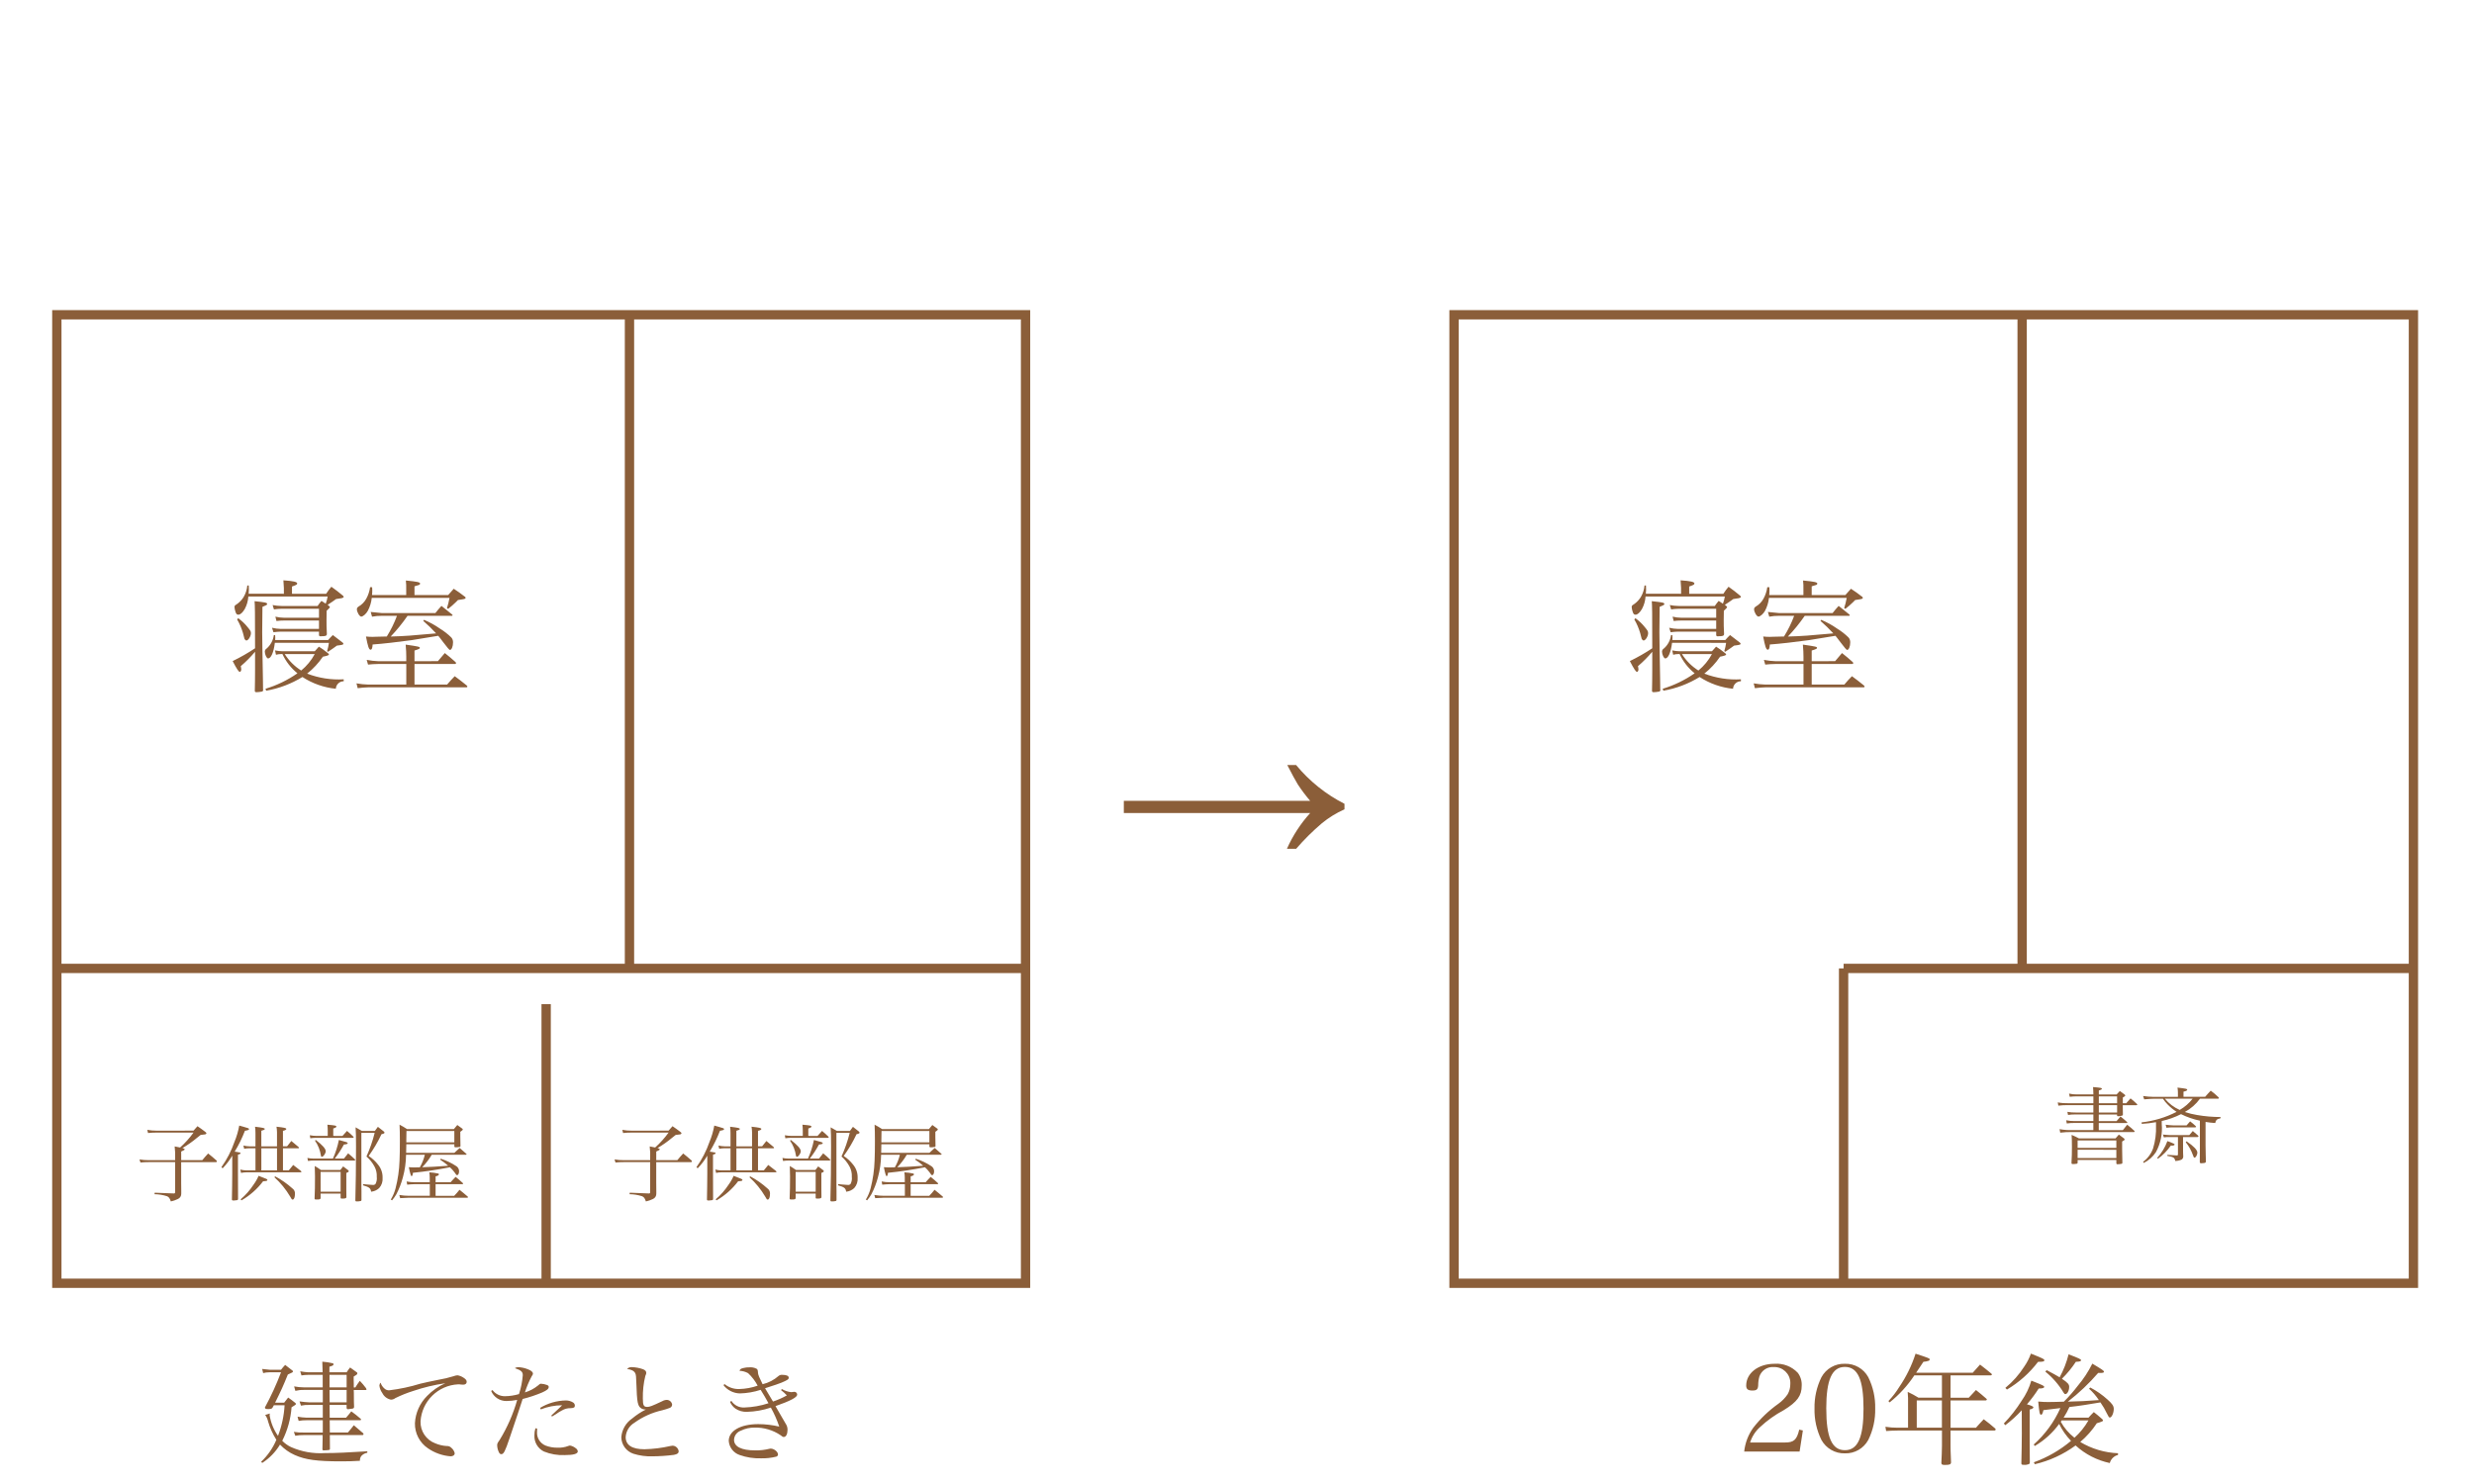
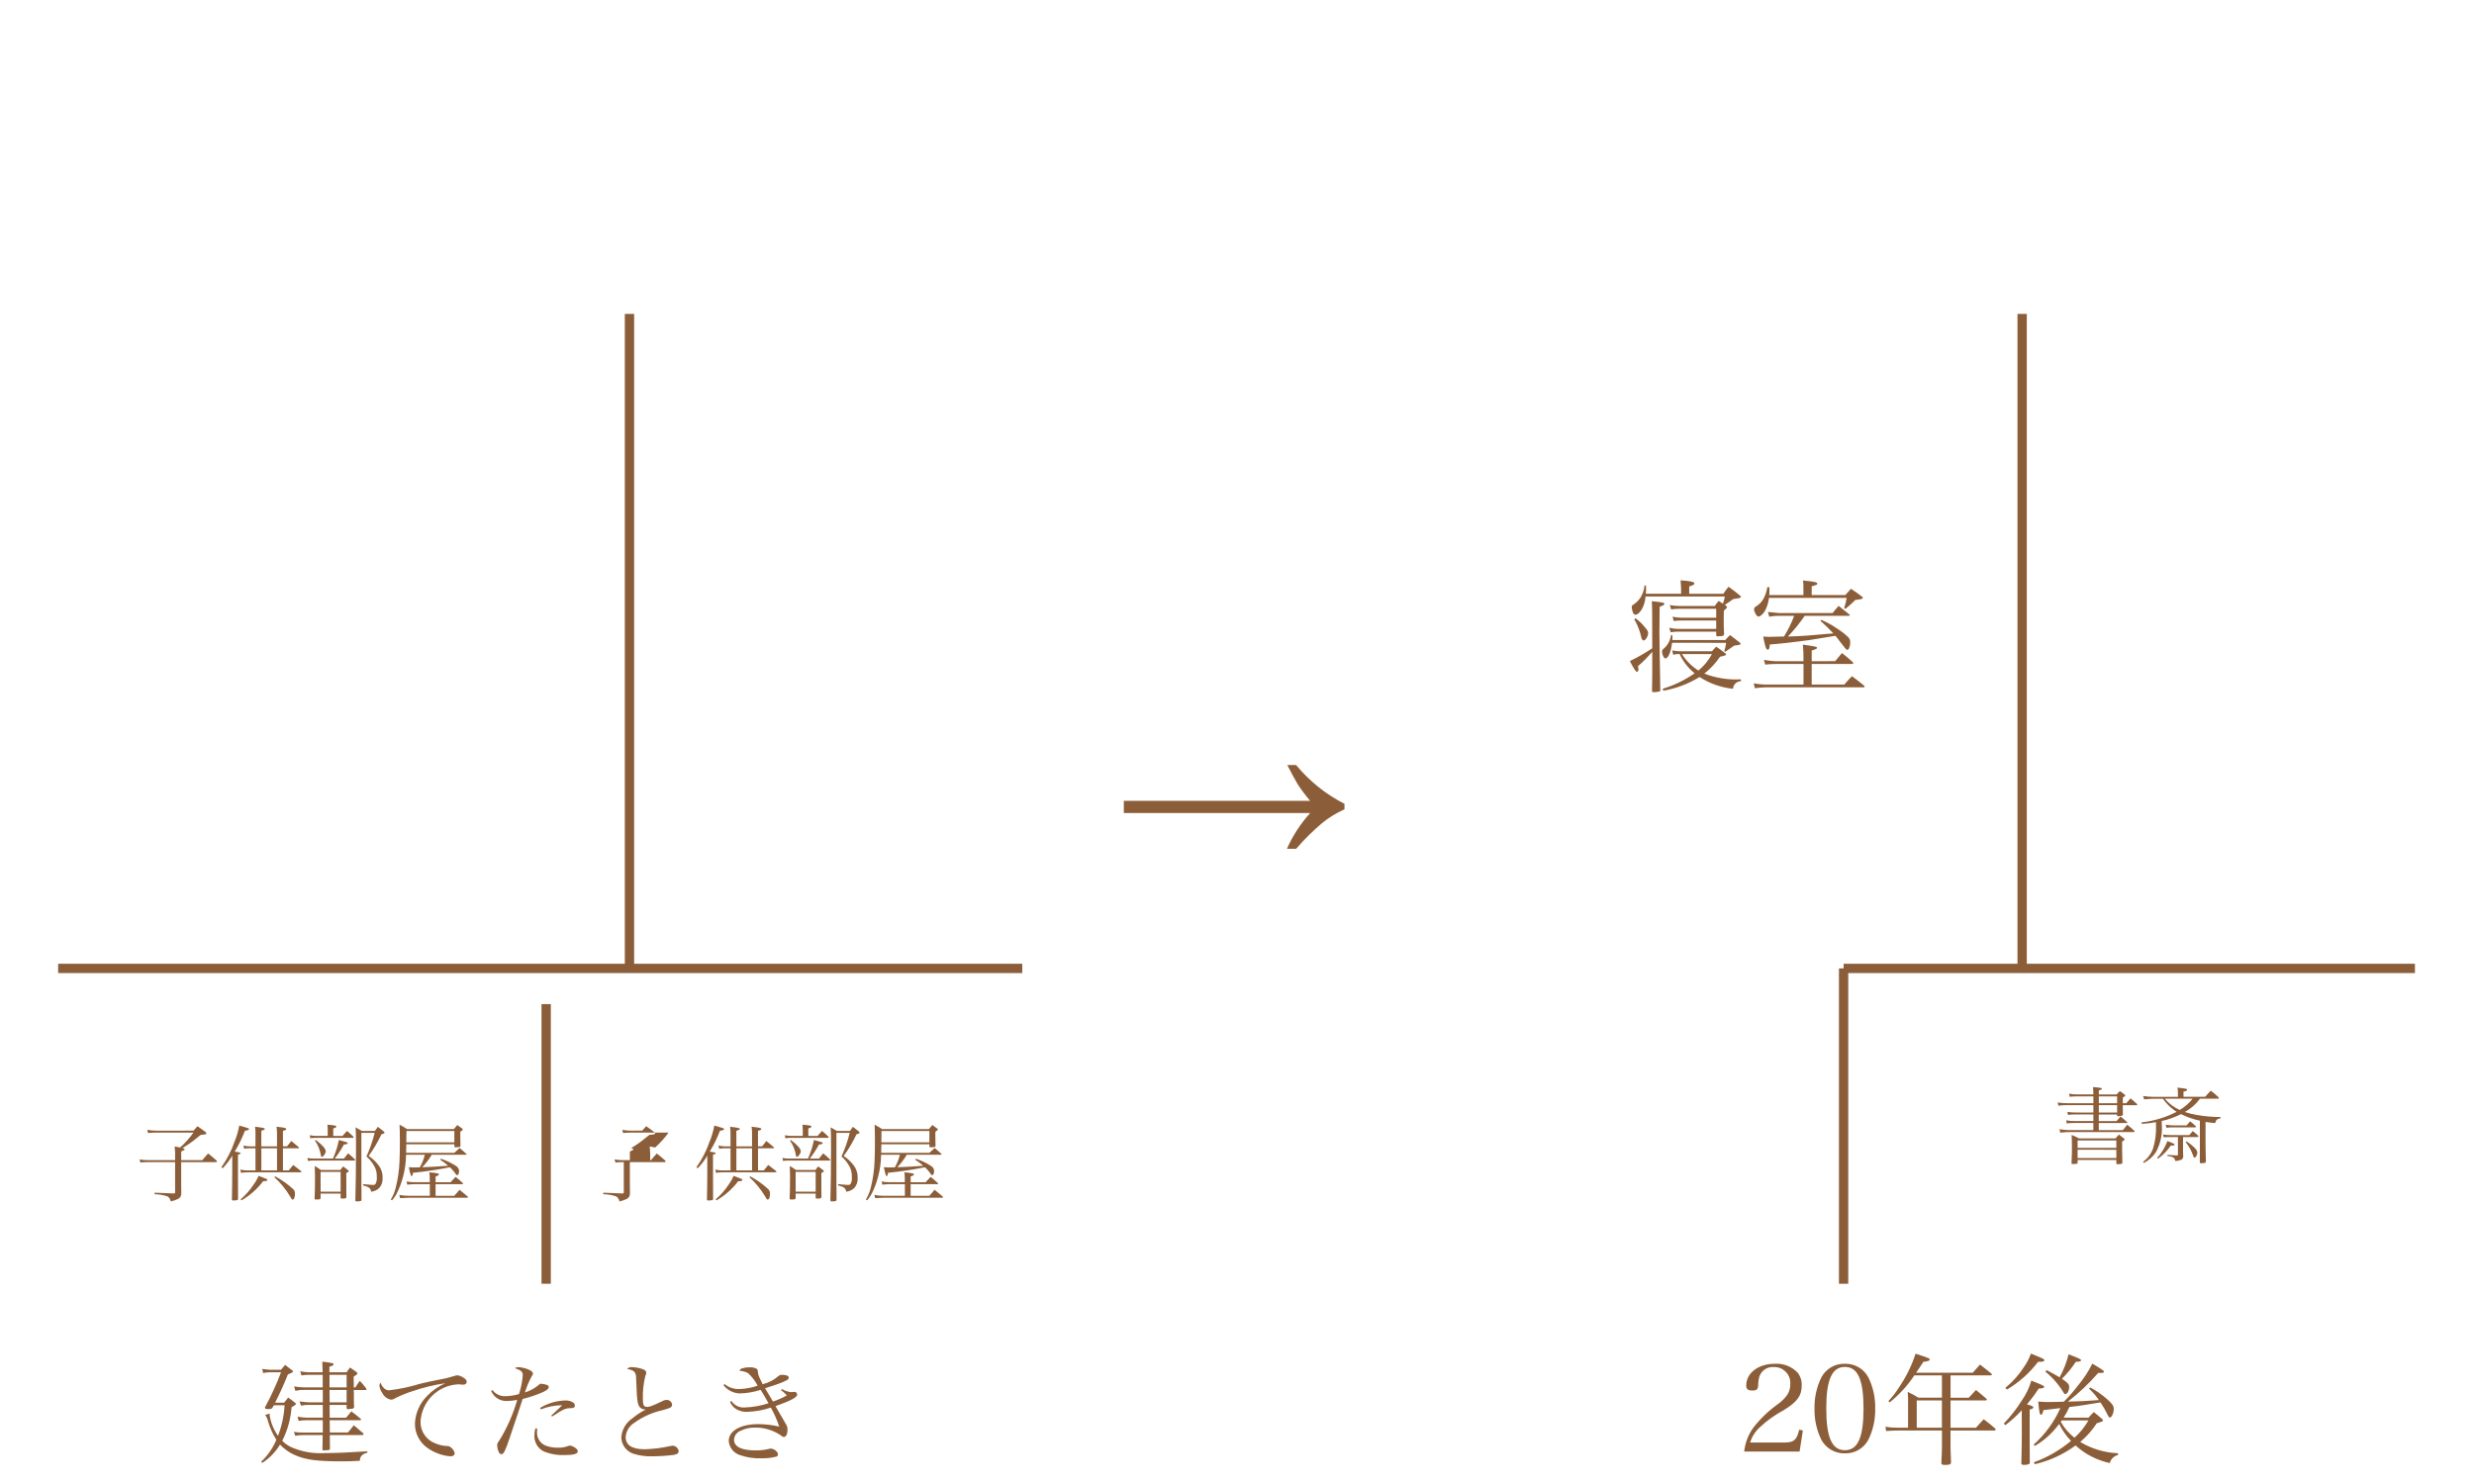
<svg xmlns="http://www.w3.org/2000/svg" id="b" viewBox="0 0 200 120">
  <defs>
    <clipPath id="d">
      <rect width="200" height="120" style="fill:none;" />
    </clipPath>
  </defs>
  <g id="c">
    <g style="clip-path:url(#d);">
      <g id="e">
        <g id="f">
          <g id="g">
-             <path id="h" d="M4.971,25.831V103.391H82.53V25.831H4.971m-.753-.753H83.283V104.144H4.218V25.078Z" style="fill:#8b5e39;" />
            <path id="i" d="M82.642,78.685H4.699v-.753H82.642v.753Z" style="fill:#8b5e39;" />
            <path id="j" d="M51.264,78.307h-.753V25.383h.753v52.924Z" style="fill:#8b5e39;" />
            <path id="k" d="M44.528,103.808h-.753v-22.613h.753v22.613Z" style="fill:#8b5e39;" />
-             <path id="l" d="M20.619,54.144c0,.871-.01,1.054-.02,1.694v.026c0,.075,.039,.108,.137,.108,.145-.004,.289-.02,.431-.049,.075-.02,.108-.059,.108-.127,0-.011-.003-.021-.01-.029-.01-.48-.01-.492-.01-.842-.01-.715-.02-1.449-.039-2.203q-.02-1.096-.02-1.586c0-.431,0-.548,.02-2.065,.215-.088,.323-.147,.343-.157,.011-.026,.024-.051,.039-.075,0-.108-.157-.137-1.018-.226,.029,.343,.039,.803,.039,3.808-.58,.385-1.185,.731-1.811,1.035,.352,.678,.489,.871,.578,.871,.059,0,.117-.088,.117-.196-.005-.089-.018-.178-.039-.264,.417-.356,.803-.745,1.155-1.165v1.442Zm5.971-2.163c-.03,.226-.079,.448-.147,.666l.075,.059q.499-.333,.715-.499c.452-.059,.527-.075,.527-.151,0-.039-.02-.069-.088-.117-.333-.264-.441-.343-.764-.587-.135,.126-.262,.26-.382,.401h-4.283c0-.075,.01-.151,.01-.166,.001-.078-.002-.157-.01-.235h-.105c-.054,.421-.26,.808-.58,1.087-.088,.051-.144,.143-.151,.245,0,.245,.151,.558,.264,.558,.235,0,.452-.48,.548-1.263l4.37,.003Zm-6.49-3.968c.01-.108,.02-.206,.02-.323,0-.137,0-.157-.01-.343h-.117c-.029,.326-.129,.641-.294,.923-.129,.212-.298,.397-.497,.545q-.188,.117-.198,.137c-.03,.036-.047,.081-.049,.127,.009,.127,.034,.252,.075,.372,.059,.196,.117,.255,.235,.255,.166,0,.352-.166,.527-.47,.166-.308,.262-.649,.284-.998h6.412c-.034,.197-.087,.39-.157,.578-.108-.075-.166-.117-.343-.226-.113,.13-.217,.268-.313,.411h-2.913c-.243-.002-.486-.028-.724-.075l.108,.352c.188-.03,.378-.046,.568-.049h3.074v.724h-2.821c-.237-.003-.474-.032-.705-.088l.088,.352c.201-.027,.404-.04,.607-.039h2.831v.678h-3.087c-.24-.004-.479-.035-.712-.093l.117,.362c.195-.027,.391-.043,.587-.049h3.095v.281c0,.059,.049,.098,.127,.098h.02c.065-.011,.13-.015,.196-.01,.215-.01,.294-.049,.294-.176-.029-.538-.029-.773-.029-1.106,0-.186,0-.392,.01-.773q.264-.245,.264-.294c0-.02-.02-.049-.075-.098l-.108-.088c.343-.226,.401-.264,.685-.47,.137-.02,.245-.039,.323-.049,.081-.005,.161-.025,.235-.059,.027-.011,.048-.034,.057-.063,0-.039-.029-.075-.108-.137-.372-.301-.489-.401-.891-.685-.154,.178-.295,.368-.421,.568h-2.762v-.587c.343-.117,.421-.157,.421-.245,0-.127-.274-.196-1.116-.255,.02,.362,.039,.568,.039,.617v.47l-2.849-.003Zm2.721,4.65c-.197-.007-.394-.029-.587-.069l.075,.352c.147-.041,.299-.06,.452-.059h.07c.279,.606,.694,1.139,1.214,1.557-.789,.552-1.662,.975-2.584,1.252l.059,.157c1.037-.182,2.03-.557,2.927-1.108,.811,.529,1.738,.855,2.702,.951,.015-.341,.297-.608,.638-.607v-.157c-1.007,.058-2.015-.099-2.958-.46,.491-.39,.92-.852,1.273-1.37,.382-.075,.489-.117,.489-.186,0-.029-.039-.069-.117-.127-.22-.181-.453-.348-.695-.499-.151,.166-.186,.215-.333,.372h-2.623Zm2.623,.226c-.274,.512-.646,.964-1.096,1.331-.538-.338-.994-.793-1.331-1.331l2.428,.001Zm-6.275-2.8c.2,.342,.358,.707,.47,1.087q.108,.431,.127,.489c.049,.075,.098,.127,.157,.127,.151,0,.362-.343,.362-.587,0-.157-.039-.215-.264-.489-.219-.276-.476-.52-.764-.724l-.088,.098Zm12.922-.294c-.216,.585-.492,1.145-.822,1.674-.753,.02-.783,.02-.871,.02-.127,.01-.206,.01-.274,.01-.18-.001-.36-.01-.538-.029,.151,.793,.235,1.067,.372,1.067,.098,0,.147-.117,.166-.421,.744-.049,2.173-.215,3.152-.352,.245-.039,1.018-.166,2.154-.352,.117,.151,.147,.176,.401,.519q.47,.626,.538,.626c.137,0,.255-.274,.255-.607,.007-.146-.042-.29-.137-.401-.281-.276-.593-.519-.93-.724-.4-.28-.829-.516-1.28-.705l-.059,.088c.365,.316,.711,.653,1.038,1.008-1.919,.176-2.575,.226-3.671,.255,.497-.521,.952-1.081,1.361-1.674h3.583c.03,.002,.056-.019,.059-.049,0-.02-.02-.039-.049-.069-.382-.313-.509-.411-.852-.685-.215,.245-.284,.313-.489,.578h-4.339q-.705-.069-.891-.088l.108,.382c.258-.049,.52-.072,.783-.069l1.233-0Zm-2.017-1.675c.016-.136,.022-.274,.02-.411,.001-.075-.003-.151-.01-.226h-.166c-.045,.33-.151,.648-.313,.938-.145,.261-.358,.478-.617,.626-.108,.075-.137,.127-.137,.226,0,.226,.215,.587,.352,.587s.392-.215,.527-.46c.175-.327,.285-.685,.323-1.054h6.286c-.05,.28-.119,.557-.206,.828l.098,.059c.216-.167,.422-.347,.617-.538l.176-.176c.088-.02,.196-.029,.323-.049,.087-.008,.173-.028,.255-.059,.02-.018,.034-.042,.039-.069,0-.039-.02-.069-.069-.098-.372-.284-.489-.372-.891-.636q-.245,.274-.452,.509h-2.722v-.705c.205-.059,.333-.098,.382-.117,.038-.02,.065-.056,.075-.098,0-.117-.215-.166-1.155-.255,.027,.237,.037,.476,.029,.715v.462h-2.765Zm3.434,5.346v-.862c.372-.117,.431-.151,.431-.215,0-.088-.069-.108-1.145-.264,.039,.46,.049,.685,.049,.969v.373h-2.259c-.316-.011-.63-.047-.94-.108l.108,.382c.27-.03,.541-.046,.812-.048h2.281v1.663h-3.087c-.315-.008-.63-.041-.94-.098l.098,.392c.28-.038,.563-.061,.846-.069h7.949c.039,0,.075-.029,.075-.059s-.029-.069-.075-.108c-.411-.333-.538-.431-.95-.734-.284,.284-.362,.382-.617,.678h-2.636v-1.665h3.27c.049,0,.088-.029,.088-.059-.002-.034-.015-.066-.037-.092-.362-.323-.48-.421-.871-.734-.255,.294-.333,.382-.558,.656l-1.892,.003Z" style="fill:#8b5e39;" />
            <path id="m" d="M12.651,91.429c-.25,.002-.5-.021-.745-.068l.061,.258c.212-.023,.424-.035,.637-.034h3.04c-.317,.439-.681,.843-1.084,1.205-.122-.027-.23-.054-.441-.088,.041,.326,.054,.656,.038,.984v.129h-2.133c-.25,.002-.499-.019-.745-.062l.075,.251c.223-.024,.447-.036,.671-.034h2.132v2.394c0,.122-.014,.136-.102,.142l-1.55-.061-.014,.122c.343,.005,.683,.059,1.01,.163,.156,.068,.217,.151,.312,.42,.192-.04,.379-.104,.556-.19,.183-.072,.298-.255,.285-.452v-.165l-.007-.698v-1.674h2.823c.035,.001,.065-.026,.068-.061-.002-.023-.012-.044-.027-.061-.291-.258-.377-.332-.684-.576-.21,.23-.278,.301-.474,.542h-1.705v-.698c.244-.108,.278-.136,.278-.183,0-.034-.047-.068-.136-.088-.014,.003-.03-.007-.047-.007,.421-.246,.82-.527,1.193-.84,.061-.047,.163-.122,.285-.226,.377-.041,.386-.041,.427-.075,.022-.014,.036-.036,.041-.061,0-.034-.034-.068-.115-.129-.251-.19-.332-.251-.61-.441-.142,.151-.183,.197-.319,.359l-2.992,.003Zm10.224,3.212v-1.789h1.24c.034,0,.061-.02,.061-.041-.005-.021-.017-.04-.034-.054q-.244-.203-.59-.495c-.156,.19-.197,.244-.346,.434h-.332v-1.254c.163-.034,.271-.088,.271-.151,0-.075-.169-.115-.793-.183,.024,.146,.038,.293,.041,.441v1.148h-1.267v-1.262c.203-.054,.278-.088,.278-.142,0-.075-.115-.102-.786-.183,.024,.171,.035,.343,.034,.515v1.072h-.474c-.169-.004-.337-.027-.501-.068l.061,.264c.145-.027,.293-.041,.441-.041h.474v1.789h-.759c-.158-.005-.315-.028-.468-.068l.061,.271c.134-.028,.27-.044,.407-.047h4.385c.061,0,.088-.014,.088-.047-.009-.031-.028-.057-.054-.075-.258-.21-.339-.271-.61-.474-.156,.19-.203,.251-.359,.441l-.468-.001Zm-.481,0h-1.267v-1.789h1.267l0,1.789Zm-4.396-.169c.299-.308,.56-.651,.777-1.021v1.45c0,.637-.014,1.328-.027,2.087,0,.075,.027,.088,.151,.088,.089-.003,.177-.012,.264-.027,.061-.014,.075-.034,.081-.088q-.007-.651-.007-2.128v-1.458c.176-.061,.21-.075,.21-.122s-.041-.068-.325-.108c-.05-.009-.1-.016-.151-.02,.327-.536,.604-1.101,.828-1.687,.251-.041,.332-.075,.332-.129,0-.068-.034-.081-.452-.197-.075-.02-.19-.054-.339-.095-.08,.451-.209,.892-.386,1.315-.252,.729-.607,1.418-1.054,2.047l.097,.093Zm1.523,2.593c.681-.393,1.275-.918,1.748-1.545,.278-.014,.346-.034,.346-.108,0-.061-.034-.075-.712-.332-.105,.25-.239,.486-.4,.705-.291,.447-.644,.85-1.05,1.195l.068,.086Zm2.663-1.87c.497,.452,.925,.976,1.267,1.554,.136,.244,.142,.251,.21,.251,.108,0,.183-.183,.183-.474,.012-.165-.064-.324-.199-.42-.424-.384-.895-.714-1.401-.983l-.061,.072Zm4.757-3.341v-.602c.176-.054,.251-.095,.251-.156,0-.075-.088-.095-.725-.151,.018,.167,.027,.334,.027,.501v.407h-.881c-.191-.002-.381-.02-.569-.054l.041,.244c.174-.026,.351-.037,.527-.034h2.901c.054,0,.081-.014,.081-.041-.009-.025-.023-.048-.041-.068-.159-.159-.327-.31-.501-.452-.156,.176-.203,.23-.366,.407l-.744-.002Zm.122,1.83c.278-.357,.525-.738,.739-1.136,.21-.014,.305-.047,.305-.108s-.061-.088-.712-.258c-.103,.518-.265,1.024-.481,1.506h-1.537c-.177,0-.354-.018-.527-.054l.047,.244c.157-.023,.316-.034,.474-.034h3.28c.041,0,.068-.02,.068-.041-.006-.023-.018-.044-.034-.061-.23-.217-.301-.278-.542-.481-.142,.176-.19,.237-.339,.427l-.742-.004Zm-1.599-1.448c.252,.363,.416,.779,.481,1.215,.007,.061,.034,.095,.068,.095,.122,0,.319-.278,.319-.452,0-.203-.264-.501-.806-.915l-.061,.056Zm.452,4.283h1.62v.321c0,.068,.02,.081,.136,.081,.251,0,.325-.027,.332-.115,0-.271,0-.468-.007-.602v-1.355c.142-.054,.197-.095,.197-.142-.003-.036-.023-.069-.054-.088-.169-.129-.226-.169-.4-.301-.095,.122-.129,.163-.226,.291h-1.568c-.21-.151-.278-.19-.501-.325q.02,.61,.02,.847c0,.725-.007,1.213-.034,1.776,0,.075,.027,.088,.156,.088,.264,0,.325-.02,.332-.115l-.002-.359Zm0-1.755h1.62v1.599h-1.617l-.002-1.599Zm3.294-3.158h1.078c-.163,.656-.385,1.296-.664,1.911,.265,.229,.485,.505,.651,.813,.137,.256,.2,.544,.183,.834,.027,.201-.011,.405-.108,.583-.061,.055-.144,.08-.226,.068-.068,0-.19-.007-.468-.034-.061-.007-.176-.02-.301-.034l-.007,.102c.495,.136,.623,.237,.651,.515,.243-.022,.473-.125,.651-.291,.205-.227,.305-.529,.278-.834,.012-.387-.118-.766-.366-1.064-.212-.273-.469-.509-.759-.698,.399-.554,.747-1.144,1.037-1.762,.169-.034,.244-.068,.244-.129,0-.027-.02-.054-.061-.095-.197-.163-.264-.21-.474-.373q-.122,.163-.244,.332h-1.05c-.217-.129-.285-.169-.508-.291,.027,.468,.034,.705,.034,1.518,0,1.444-.02,3.328-.054,4.385,.007,.075,.027,.088,.136,.088,.108,.003,.215-.011,.319-.041,.029-.02,.044-.054,.04-.088v-.664c-.007-.264-.007-.447-.007-.501l-.002-4.249Zm8.442,1.77c.041,0,.068-.014,.068-.041-.004-.02-.016-.037-.034-.047-.23-.21-.305-.271-.527-.461-.183,.169-.244,.226-.427,.393h-3.899l.014-.691h3.883v.19c.02,.047,.034,.054,.095,.054,.107,.002,.214-.007,.319-.027,.047-.007,.061-.014,.081-.061-.014-.441-.014-.508-.014-.766v-.4c.047-.034,.081-.061,.102-.075,.025-.015,.048-.033,.068-.054,.016-.017,.028-.038,.034-.061,0-.02-.014-.034-.047-.068-.163-.122-.217-.163-.4-.291-.129,.142-.163,.19-.278,.332h-3.781c-.197-.131-.4-.251-.61-.359,.02,.413,.027,.712,.027,1.328,0,.63-.007,1.125-.027,1.581-.025,.754-.133,1.504-.321,2.235-.083,.322-.213,.63-.386,.913l.102,.061c.129-.152,.245-.315,.346-.488,.225-.433,.402-.89,.527-1.362,.165-.598,.252-1.215,.259-1.835h1.518c-.086,.357-.223,.699-.407,1.017-.258,.007-.377,.007-.474,.007-.169,0-.244-.007-.413-.02q.142,.725,.217,.725c.061,0,.088-.061,.115-.271,1.003-.102,1.891-.23,2.989-.447,.132,.119,.253,.25,.359,.393,.163,.237,.169,.244,.226,.244,.088,0,.156-.142,.156-.312,.002-.162-.077-.314-.21-.407-.395-.261-.824-.466-1.274-.61l-.041,.081c.227,.146,.442,.309,.644,.488-.956,.075-1.403,.095-2.101,.122,.298-.303,.557-.642,.77-1.01h2.754Zm-.924-1.005h-3.883c.007-.59,.014-.895,.014-.915h3.87v.915Zm-1.986,3.226h-1.193c-.227,.005-.455-.015-.678-.061l.047,.258c.115-.014,.501-.041,.63-.041h1.2v.942h-1.708c-.254-.001-.508-.023-.759-.068l.068,.258c.312-.02,.576-.034,.725-.034h4.676c.054,0,.088-.014,.088-.047-.008-.025-.025-.047-.047-.061-.278-.237-.359-.312-.644-.535-.133,.17-.276,.333-.427,.488h-1.506v-.942h2.169c.027,0,.054-.014,.054-.041,0-.012-.002-.023-.007-.034-.258-.237-.332-.301-.596-.515-.183,.183-.237,.244-.407,.434h-1.212v-.474c.203-.054,.264-.095,.264-.163,.002-.025-.011-.049-.034-.061-.243-.056-.49-.09-.739-.102,.022,.137,.033,.275,.034,.413l-0,.386Z" style="fill:#8b5e39;" />
-             <path id="n" d="M51.054,91.429c-.25,.002-.5-.021-.745-.068l.061,.258c.212-.023,.424-.035,.637-.034h3.04c-.317,.439-.681,.843-1.084,1.205-.122-.027-.23-.054-.441-.088,.041,.326,.054,.656,.038,.984v.129h-2.133c-.25,.002-.499-.019-.745-.062l.075,.251c.223-.024,.447-.036,.671-.034h2.132v2.394c0,.122-.014,.136-.102,.142l-1.55-.061-.014,.122c.343,.005,.683,.059,1.01,.163,.156,.068,.217,.151,.312,.42,.192-.04,.379-.104,.556-.19,.183-.072,.298-.255,.285-.452v-.165l-.007-.698v-1.674h2.823c.035,.001,.065-.026,.068-.061-.002-.023-.012-.044-.027-.061-.291-.258-.377-.332-.684-.576-.21,.23-.278,.301-.474,.542h-1.705v-.698c.244-.108,.278-.136,.278-.183,0-.034-.047-.068-.136-.088-.014,.003-.03-.007-.047-.007,.421-.246,.82-.527,1.193-.84,.061-.047,.163-.122,.285-.226,.377-.041,.386-.041,.427-.075,.022-.014,.036-.036,.041-.061,0-.034-.034-.068-.115-.129-.251-.19-.332-.251-.61-.441-.142,.151-.183,.197-.319,.359l-2.992,.003Zm10.224,3.212v-1.789h1.24c.034,0,.061-.02,.061-.041-.005-.021-.017-.04-.034-.054q-.244-.203-.59-.495c-.156,.19-.197,.244-.346,.434h-.332v-1.254c.163-.034,.271-.088,.271-.151,0-.075-.169-.115-.793-.183,.024,.146,.038,.293,.041,.441v1.148h-1.267v-1.262c.203-.054,.278-.088,.278-.142,0-.075-.115-.102-.786-.183,.024,.171,.035,.343,.034,.515v1.072h-.474c-.169-.004-.337-.027-.501-.068l.061,.264c.145-.027,.293-.041,.441-.041h.474v1.789h-.759c-.158-.005-.315-.028-.468-.068l.061,.271c.134-.028,.27-.044,.407-.047h4.385c.061,0,.088-.014,.088-.047-.009-.031-.028-.057-.054-.075-.258-.21-.339-.271-.61-.474-.156,.19-.203,.251-.359,.441l-.468-.001Zm-.481,0h-1.267v-1.789h1.267l0,1.789Zm-4.396-.169c.299-.308,.56-.651,.777-1.021v1.45c0,.637-.014,1.328-.027,2.087,0,.075,.027,.088,.151,.088,.089-.003,.177-.012,.264-.027,.061-.014,.075-.034,.081-.088q-.007-.651-.007-2.128v-1.458c.176-.061,.21-.075,.21-.122s-.041-.068-.325-.108c-.05-.009-.1-.016-.151-.02,.327-.536,.604-1.101,.828-1.687,.251-.041,.332-.075,.332-.129,0-.068-.034-.081-.452-.197-.075-.02-.19-.054-.339-.095-.08,.451-.209,.892-.386,1.315-.252,.729-.607,1.418-1.054,2.047l.097,.093Zm1.523,2.593c.681-.393,1.275-.918,1.748-1.545,.278-.014,.346-.034,.346-.108,0-.061-.034-.075-.712-.332-.105,.25-.239,.486-.4,.705-.291,.447-.644,.85-1.05,1.195l.068,.086Zm2.663-1.87c.497,.452,.925,.976,1.267,1.554,.136,.244,.142,.251,.21,.251,.108,0,.183-.183,.183-.474,.012-.165-.064-.324-.199-.42-.424-.384-.895-.714-1.401-.983l-.061,.072Zm4.757-3.341v-.602c.176-.054,.251-.095,.251-.156,0-.075-.088-.095-.725-.151,.018,.167,.027,.334,.027,.501v.407h-.881c-.191-.002-.381-.02-.569-.054l.041,.244c.174-.026,.351-.037,.527-.034h2.901c.054,0,.081-.014,.081-.041-.009-.025-.023-.048-.041-.068-.159-.159-.327-.31-.501-.452-.156,.176-.203,.23-.366,.407l-.744-.002Zm.122,1.83c.278-.357,.525-.738,.739-1.136,.21-.014,.305-.047,.305-.108s-.061-.088-.712-.258c-.103,.518-.265,1.024-.481,1.506h-1.537c-.177,0-.354-.018-.527-.054l.047,.244c.157-.023,.316-.034,.474-.034h3.28c.041,0,.068-.02,.068-.041-.006-.023-.018-.044-.034-.061-.23-.217-.301-.278-.542-.481-.142,.176-.19,.237-.339,.427l-.742-.004Zm-1.599-1.448c.252,.363,.416,.779,.481,1.215,.007,.061,.034,.095,.068,.095,.122,0,.319-.278,.319-.452,0-.203-.264-.501-.806-.915l-.061,.056Zm.452,4.283h1.62v.321c0,.068,.02,.081,.136,.081,.251,0,.325-.027,.332-.115,0-.271,0-.468-.007-.602v-1.355c.142-.054,.197-.095,.197-.142-.003-.036-.023-.069-.054-.088-.169-.129-.226-.169-.4-.301-.095,.122-.129,.163-.226,.291h-1.568c-.21-.151-.278-.19-.501-.325q.02,.61,.02,.847c0,.725-.007,1.213-.034,1.776,0,.075,.027,.088,.156,.088,.264,0,.325-.02,.332-.115l-.002-.359Zm0-1.755h1.62v1.599h-1.617l-.002-1.599Zm3.294-3.158h1.078c-.163,.656-.385,1.296-.664,1.911,.265,.229,.485,.505,.651,.813,.137,.256,.2,.544,.183,.834,.027,.201-.011,.405-.108,.583-.061,.055-.144,.08-.226,.068-.068,0-.19-.007-.468-.034-.061-.007-.176-.02-.301-.034l-.007,.102c.495,.136,.623,.237,.651,.515,.243-.022,.473-.125,.651-.291,.205-.227,.305-.529,.278-.834,.012-.387-.118-.766-.366-1.064-.212-.273-.469-.509-.759-.698,.399-.554,.747-1.144,1.037-1.762,.169-.034,.244-.068,.244-.129,0-.027-.02-.054-.061-.095-.197-.163-.264-.21-.474-.373q-.122,.163-.244,.332h-1.05c-.217-.129-.285-.169-.508-.291,.027,.468,.034,.705,.034,1.518,0,1.444-.02,3.328-.054,4.385,.007,.075,.027,.088,.136,.088,.108,.003,.215-.011,.319-.041,.029-.02,.044-.054,.04-.088v-.664c-.007-.264-.007-.447-.007-.501l-.002-4.249Zm8.442,1.77c.041,0,.068-.014,.068-.041-.004-.02-.016-.037-.034-.047-.23-.21-.305-.271-.527-.461-.183,.169-.244,.226-.427,.393h-3.899l.014-.691h3.883v.19c.02,.047,.034,.054,.095,.054,.107,.002,.214-.007,.319-.027,.047-.007,.061-.014,.081-.061-.014-.441-.014-.508-.014-.766v-.4c.047-.034,.081-.061,.102-.075,.025-.015,.048-.033,.068-.054,.016-.017,.028-.038,.034-.061,0-.02-.014-.034-.047-.068-.163-.122-.217-.163-.4-.291-.129,.142-.163,.19-.278,.332h-3.781c-.197-.131-.4-.251-.61-.359,.02,.413,.027,.712,.027,1.328,0,.63-.007,1.125-.027,1.581-.025,.754-.133,1.504-.321,2.235-.083,.322-.213,.63-.386,.913l.102,.061c.129-.152,.245-.315,.346-.488,.225-.433,.402-.89,.527-1.362,.165-.598,.252-1.215,.259-1.835h1.518c-.086,.357-.223,.699-.407,1.017-.258,.007-.377,.007-.474,.007-.169,0-.244-.007-.413-.02q.142,.725,.217,.725c.061,0,.088-.061,.115-.271,1.003-.102,1.891-.23,2.989-.447,.132,.119,.253,.25,.359,.393,.163,.237,.169,.244,.226,.244,.088,0,.156-.142,.156-.312,.002-.162-.077-.314-.21-.407-.395-.261-.824-.466-1.274-.61l-.041,.081c.227,.146,.442,.309,.644,.488-.956,.075-1.403,.095-2.101,.122,.298-.303,.557-.642,.77-1.01h2.754Zm-.924-1.005h-3.883c.007-.59,.014-.895,.014-.915h3.87v.915Zm-1.986,3.226h-1.193c-.227,.005-.455-.015-.678-.061l.047,.258c.115-.014,.501-.041,.63-.041h1.2v.942h-1.708c-.254-.001-.508-.023-.759-.068l.068,.258c.312-.02,.576-.034,.725-.034h4.676c.054,0,.088-.014,.088-.047-.008-.025-.025-.047-.047-.061-.278-.237-.359-.312-.644-.535-.133,.17-.276,.333-.427,.488h-1.506v-.942h2.169c.027,0,.054-.014,.054-.041,0-.012-.002-.023-.007-.034-.258-.237-.332-.301-.596-.515-.183,.183-.237,.244-.407,.434h-1.212v-.474c.203-.054,.264-.095,.264-.163,.002-.025-.011-.049-.034-.061-.243-.056-.49-.09-.739-.102,.022,.137,.033,.275,.034,.413l-0,.386Z" style="fill:#8b5e39;" />
+             <path id="n" d="M51.054,91.429c-.25,.002-.5-.021-.745-.068l.061,.258c.212-.023,.424-.035,.637-.034h3.04c-.317,.439-.681,.843-1.084,1.205-.122-.027-.23-.054-.441-.088,.041,.326,.054,.656,.038,.984v.129h-2.133c-.25,.002-.499-.019-.745-.062l.075,.251c.223-.024,.447-.036,.671-.034v2.394c0,.122-.014,.136-.102,.142l-1.55-.061-.014,.122c.343,.005,.683,.059,1.01,.163,.156,.068,.217,.151,.312,.42,.192-.04,.379-.104,.556-.19,.183-.072,.298-.255,.285-.452v-.165l-.007-.698v-1.674h2.823c.035,.001,.065-.026,.068-.061-.002-.023-.012-.044-.027-.061-.291-.258-.377-.332-.684-.576-.21,.23-.278,.301-.474,.542h-1.705v-.698c.244-.108,.278-.136,.278-.183,0-.034-.047-.068-.136-.088-.014,.003-.03-.007-.047-.007,.421-.246,.82-.527,1.193-.84,.061-.047,.163-.122,.285-.226,.377-.041,.386-.041,.427-.075,.022-.014,.036-.036,.041-.061,0-.034-.034-.068-.115-.129-.251-.19-.332-.251-.61-.441-.142,.151-.183,.197-.319,.359l-2.992,.003Zm10.224,3.212v-1.789h1.24c.034,0,.061-.02,.061-.041-.005-.021-.017-.04-.034-.054q-.244-.203-.59-.495c-.156,.19-.197,.244-.346,.434h-.332v-1.254c.163-.034,.271-.088,.271-.151,0-.075-.169-.115-.793-.183,.024,.146,.038,.293,.041,.441v1.148h-1.267v-1.262c.203-.054,.278-.088,.278-.142,0-.075-.115-.102-.786-.183,.024,.171,.035,.343,.034,.515v1.072h-.474c-.169-.004-.337-.027-.501-.068l.061,.264c.145-.027,.293-.041,.441-.041h.474v1.789h-.759c-.158-.005-.315-.028-.468-.068l.061,.271c.134-.028,.27-.044,.407-.047h4.385c.061,0,.088-.014,.088-.047-.009-.031-.028-.057-.054-.075-.258-.21-.339-.271-.61-.474-.156,.19-.203,.251-.359,.441l-.468-.001Zm-.481,0h-1.267v-1.789h1.267l0,1.789Zm-4.396-.169c.299-.308,.56-.651,.777-1.021v1.45c0,.637-.014,1.328-.027,2.087,0,.075,.027,.088,.151,.088,.089-.003,.177-.012,.264-.027,.061-.014,.075-.034,.081-.088q-.007-.651-.007-2.128v-1.458c.176-.061,.21-.075,.21-.122s-.041-.068-.325-.108c-.05-.009-.1-.016-.151-.02,.327-.536,.604-1.101,.828-1.687,.251-.041,.332-.075,.332-.129,0-.068-.034-.081-.452-.197-.075-.02-.19-.054-.339-.095-.08,.451-.209,.892-.386,1.315-.252,.729-.607,1.418-1.054,2.047l.097,.093Zm1.523,2.593c.681-.393,1.275-.918,1.748-1.545,.278-.014,.346-.034,.346-.108,0-.061-.034-.075-.712-.332-.105,.25-.239,.486-.4,.705-.291,.447-.644,.85-1.05,1.195l.068,.086Zm2.663-1.87c.497,.452,.925,.976,1.267,1.554,.136,.244,.142,.251,.21,.251,.108,0,.183-.183,.183-.474,.012-.165-.064-.324-.199-.42-.424-.384-.895-.714-1.401-.983l-.061,.072Zm4.757-3.341v-.602c.176-.054,.251-.095,.251-.156,0-.075-.088-.095-.725-.151,.018,.167,.027,.334,.027,.501v.407h-.881c-.191-.002-.381-.02-.569-.054l.041,.244c.174-.026,.351-.037,.527-.034h2.901c.054,0,.081-.014,.081-.041-.009-.025-.023-.048-.041-.068-.159-.159-.327-.31-.501-.452-.156,.176-.203,.23-.366,.407l-.744-.002Zm.122,1.83c.278-.357,.525-.738,.739-1.136,.21-.014,.305-.047,.305-.108s-.061-.088-.712-.258c-.103,.518-.265,1.024-.481,1.506h-1.537c-.177,0-.354-.018-.527-.054l.047,.244c.157-.023,.316-.034,.474-.034h3.28c.041,0,.068-.02,.068-.041-.006-.023-.018-.044-.034-.061-.23-.217-.301-.278-.542-.481-.142,.176-.19,.237-.339,.427l-.742-.004Zm-1.599-1.448c.252,.363,.416,.779,.481,1.215,.007,.061,.034,.095,.068,.095,.122,0,.319-.278,.319-.452,0-.203-.264-.501-.806-.915l-.061,.056Zm.452,4.283h1.62v.321c0,.068,.02,.081,.136,.081,.251,0,.325-.027,.332-.115,0-.271,0-.468-.007-.602v-1.355c.142-.054,.197-.095,.197-.142-.003-.036-.023-.069-.054-.088-.169-.129-.226-.169-.4-.301-.095,.122-.129,.163-.226,.291h-1.568c-.21-.151-.278-.19-.501-.325q.02,.61,.02,.847c0,.725-.007,1.213-.034,1.776,0,.075,.027,.088,.156,.088,.264,0,.325-.02,.332-.115l-.002-.359Zm0-1.755h1.62v1.599h-1.617l-.002-1.599Zm3.294-3.158h1.078c-.163,.656-.385,1.296-.664,1.911,.265,.229,.485,.505,.651,.813,.137,.256,.2,.544,.183,.834,.027,.201-.011,.405-.108,.583-.061,.055-.144,.08-.226,.068-.068,0-.19-.007-.468-.034-.061-.007-.176-.02-.301-.034l-.007,.102c.495,.136,.623,.237,.651,.515,.243-.022,.473-.125,.651-.291,.205-.227,.305-.529,.278-.834,.012-.387-.118-.766-.366-1.064-.212-.273-.469-.509-.759-.698,.399-.554,.747-1.144,1.037-1.762,.169-.034,.244-.068,.244-.129,0-.027-.02-.054-.061-.095-.197-.163-.264-.21-.474-.373q-.122,.163-.244,.332h-1.05c-.217-.129-.285-.169-.508-.291,.027,.468,.034,.705,.034,1.518,0,1.444-.02,3.328-.054,4.385,.007,.075,.027,.088,.136,.088,.108,.003,.215-.011,.319-.041,.029-.02,.044-.054,.04-.088v-.664c-.007-.264-.007-.447-.007-.501l-.002-4.249Zm8.442,1.77c.041,0,.068-.014,.068-.041-.004-.02-.016-.037-.034-.047-.23-.21-.305-.271-.527-.461-.183,.169-.244,.226-.427,.393h-3.899l.014-.691h3.883v.19c.02,.047,.034,.054,.095,.054,.107,.002,.214-.007,.319-.027,.047-.007,.061-.014,.081-.061-.014-.441-.014-.508-.014-.766v-.4c.047-.034,.081-.061,.102-.075,.025-.015,.048-.033,.068-.054,.016-.017,.028-.038,.034-.061,0-.02-.014-.034-.047-.068-.163-.122-.217-.163-.4-.291-.129,.142-.163,.19-.278,.332h-3.781c-.197-.131-.4-.251-.61-.359,.02,.413,.027,.712,.027,1.328,0,.63-.007,1.125-.027,1.581-.025,.754-.133,1.504-.321,2.235-.083,.322-.213,.63-.386,.913l.102,.061c.129-.152,.245-.315,.346-.488,.225-.433,.402-.89,.527-1.362,.165-.598,.252-1.215,.259-1.835h1.518c-.086,.357-.223,.699-.407,1.017-.258,.007-.377,.007-.474,.007-.169,0-.244-.007-.413-.02q.142,.725,.217,.725c.061,0,.088-.061,.115-.271,1.003-.102,1.891-.23,2.989-.447,.132,.119,.253,.25,.359,.393,.163,.237,.169,.244,.226,.244,.088,0,.156-.142,.156-.312,.002-.162-.077-.314-.21-.407-.395-.261-.824-.466-1.274-.61l-.041,.081c.227,.146,.442,.309,.644,.488-.956,.075-1.403,.095-2.101,.122,.298-.303,.557-.642,.77-1.01h2.754Zm-.924-1.005h-3.883c.007-.59,.014-.895,.014-.915h3.87v.915Zm-1.986,3.226h-1.193c-.227,.005-.455-.015-.678-.061l.047,.258c.115-.014,.501-.041,.63-.041h1.2v.942h-1.708c-.254-.001-.508-.023-.759-.068l.068,.258c.312-.02,.576-.034,.725-.034h4.676c.054,0,.088-.014,.088-.047-.008-.025-.025-.047-.047-.061-.278-.237-.359-.312-.644-.535-.133,.17-.276,.333-.427,.488h-1.506v-.942h2.169c.027,0,.054-.014,.054-.041,0-.012-.002-.023-.007-.034-.258-.237-.332-.301-.596-.515-.183,.183-.237,.244-.407,.434h-1.212v-.474c.203-.054,.264-.095,.264-.163,.002-.025-.011-.049-.034-.061-.243-.056-.49-.09-.739-.102,.022,.137,.033,.275,.034,.413l-0,.386Z" style="fill:#8b5e39;" />
            <path id="o" d="M28.6,112.186v-.286l-.009-.343v-.244c.045-.035,.093-.066,.145-.09,.063-.045,.099-.063,.108-.075,.026-.027,.042-.062,.045-.099,0-.033-.017-.064-.045-.081-.217-.163-.289-.217-.542-.389-.102,.123-.196,.253-.28,.389h-1.392v-.452c.262-.075,.334-.117,.334-.199,.001-.035-.021-.066-.054-.075-.281-.07-.567-.114-.855-.133q.027,.515,.027,.858h-1.178c-.212-.013-.424-.04-.633-.081l.099,.334c.176-.03,.354-.045,.533-.045h1.184v1.012h-1.506c-.27-.001-.539-.029-.804-.081l.099,.361c.231-.056,.468-.082,.705-.075h1.515v1.003h-1.13c-.136,0-.497-.036-.753-.075l.117,.343c.22-.047,.444-.066,.669-.057h1.096v1.03h-1.31c-.246-.008-.49-.035-.732-.081l.09,.343c.212-.039,.426-.057,.642-.054h1.31v.994h-1.518c-.275,.011-.551-.007-.822-.054l.117,.316c.232-.043,.469-.062,.705-.057h1.506v.226q-.018,.753-.018,.949c.018,.045,.036,.063,.099,.063,.149-.003,.298-.014,.446-.033,.032-.013,.056-.041,.063-.075-.009-.316-.009-.533-.009-1.13h2.636c.047,.001,.086-.035,.09-.081-.004-.023-.014-.044-.027-.063-.352-.301-.461-.398-.759-.651-.19,.253-.262,.325-.479,.587h-1.461l-.009-.991h2.449c.054,0,.09-.027,.09-.054-.009-.023-.021-.044-.036-.063-.334-.289-.443-.37-.759-.602-.181,.226-.235,.301-.425,.515h-1.319l-.009-1.033h1.373v.208c0,.09,.036,.136,.108,.136h.018c.064-.005,.127-.014,.19-.027,.244-.018,.289-.045,.289-.172q-.018-.244-.018-1.111s-.009-.108-.009-.244h.979c.029,.001,.053-.021,.054-.05,0-.002,0-.003,0-.005-.008-.036-.024-.07-.045-.099-.154-.206-.32-.402-.497-.587-.13,.171-.25,.349-.361,.533l-.13-0Zm-.578,0h-1.383v-1.012h1.383v1.012Zm0,.208v1.003h-1.373l-.009-1.003h1.383Zm-6.822,5.901c.585-.378,1.077-.885,1.437-1.482,.335,.356,.737,.642,1.184,.84,.867,.389,1.816,.515,3.732,.515,.587,0,.967-.009,1.545-.045-.013-.143,.03-.286,.12-.398,.126-.134,.294-.223,.476-.253v-.117c-1.572,.099-2.521,.145-3.425,.145-.942,.061-1.884-.106-2.747-.488-.263-.126-.501-.297-.705-.506,.427-.845,.683-1.767,.753-2.711,.244-.136,.361-.226,.361-.271,0-.018-.018-.045-.081-.099-.238-.19-.31-.244-.554-.416-.145,.181-.19,.235-.325,.416h-.732c.479-.958,.669-1.383,1.03-2.277,.377-.163,.416-.19,.416-.253,0-.018-.009-.036-.036-.063-.253-.19-.334-.253-.596-.461-.119,.123-.23,.253-.334,.389h-.931c-.316-.027-.515-.054-.596-.063l.081,.334c.168-.044,.341-.065,.515-.063h.931c-.369,.974-.804,1.922-1.301,2.837v.027c0,.075,.081,.108,.226,.108h.099c.19-.009,.244-.036,.301-.136,.021-.036,.051-.096,.096-.172h.867c-.048,.848-.228,1.683-.533,2.476-.35-.499-.581-1.07-.678-1.672-.001-.046,.005-.092,.018-.136l-.377,.117c.115,.157,.195,.337,.235,.527,.153,.523,.378,1.022,.669,1.482-.282,.672-.702,1.277-1.232,1.777l.09,.09Zm9.569-6.488c-.061,.063-.096,.147-.099,.235,.026,.217,.107,.425,.235,.602,.136,.277,.393,.475,.696,.536,.131-.001,.258-.046,.361-.127,.466-.23,.95-.423,1.446-.578,.844-.287,1.712-.495,2.593-.623-.553,.243-1.053,.592-1.473,1.027-.59,.588-.941,1.373-.985,2.205-.017,.81,.378,1.573,1.048,2.027,.543,.375,1.176,.6,1.834,.651,.199,0,.334-.099,.334-.253-.04-.171-.135-.323-.271-.434-.097-.104-.235-.157-.377-.145-.317-.02-.629-.093-.922-.217-.739-.275-1.22-.992-1.193-1.78,.105-1.624,1.411-2.91,3.036-2.991,.085-.002,.169,.004,.253,.018,.054,.007,.108,.01,.163,.009,.172,0,.28-.09,.28-.226s-.081-.226-.262-.343c-.147-.098-.313-.163-.488-.19-.108,.01-.215,.035-.316,.075-.4,.123-.807,.22-1.22,.289-.596,.117-1.084,.226-1.464,.316-.817,.252-1.654,.43-2.503,.533-.151,.012-.3-.043-.407-.151-.143-.124-.247-.286-.301-.467Zm8.937,.669c.208,.498,.698,.82,1.238,.813,.291-.003,.582-.033,.867-.09-.323,1.139-.8,2.228-1.419,3.238-.19,.271-.199,.301-.199,.443,.006,.182,.049,.362,.127,.527,.054,.127,.117,.181,.208,.181,.19,0,.307-.226,.669-1.301q.497-1.473,.678-2.015,.271-.84,.377-1.148c.54-.135,1.069-.311,1.581-.527,.377-.172,.527-.289,.527-.443,0-.075-.045-.127-.145-.163-.154-.056-.315-.09-.479-.099-.075,0-.108,.018-.253,.151-.31,.25-.666,.438-1.048,.551,.14-.447,.322-.879,.542-1.292q.108-.151,.108-.217c0-.136-.136-.262-.407-.361-.247-.102-.51-.16-.777-.172-.1-.003-.198,.026-.28,.081,.506,.172,.642,.289,.642,.569-.041,.519-.144,1.032-.307,1.527-.373,.11-.759,.168-1.148,.172-.391,.001-.76-.184-.994-.497l-.108,.072Zm4.012,1.491c.549-.219,1.135-.332,1.726-.334-.28,.28-.361,.352-.443,.425q-.325,.301-.434,.407l.054,.081q.145-.081,.316-.19c.158-.114,.324-.216,.497-.307,.21-.124,.452-.187,.696-.181,.262-.009,.343-.063,.343-.208-.001-.104-.056-.199-.145-.253-.171-.105-.368-.161-.569-.163-.74,.011-1.464,.219-2.096,.602l.054,.12Zm-.434,1.527c-.057,.184-.084,.376-.081,.569-.03,.551,.272,1.067,.768,1.31,.53,.214,1.1,.313,1.672,.289,.714,0,1.066-.099,1.066-.301-.014-.104-.074-.197-.163-.253-.133-.11-.292-.184-.461-.217-.052,.002-.103,.015-.151,.036-.277,.104-.572,.15-.867,.136-.33,.005-.659-.053-.967-.172-.438-.182-.713-.62-.687-1.093,0-.036,0-.145,.009-.28l-.139-.024Zm7.41-4.798c.377,.063,.551,.151,.651,.325,.075,.136,.081,.271,.108,1.039,.027,.678,.036,.876,.063,1.093,.045,.389,.127,.587,.262,.687,.122,.099,.277,.148,.434,.136-.394,.198-.764,.441-1.102,.723-.51,.345-.835,.904-.883,1.518,.009,.609,.401,1.145,.979,1.337,.497,.155,1.016,.226,1.536,.208,.579-.003,1.158-.043,1.732-.117,.289-.054,.389-.136,.389-.301-.034-.246-.24-.433-.488-.443-.061,.003-.122,.012-.181,.027-.688,.157-1.391,.245-2.096,.262-1.003,0-1.518-.334-1.518-.985,.03-.478,.294-.911,.705-1.157,.677-.487,1.445-.831,2.259-1.012,.204-.052,.405-.115,.602-.19,.114-.041,.19-.15,.19-.271-.032-.215-.216-.375-.434-.377-.131,.005-.258,.042-.37,.108-.822,.389-1.021,.461-1.211,.461-.28,0-.352-.136-.352-.669-.014-.617,.053-1.234,.199-1.834,.063-.163,.075-.163,.075-.235v-.018c0-.127-.075-.217-.253-.289-.293-.105-.601-.163-.913-.172-.143-.011-.283,.042-.383,.145Zm7.798,1.319c.319,.406,.803,.648,1.319,.66,.571-.014,1.138-.111,1.681-.289,.208,.325,.443,.732,.633,1.084-.625,.205-1.276,.32-1.934,.343-.426,.029-.834-.175-1.066-.533l-.108,.081c.093,.216,.243,.404,.434,.542,.277,.186,.607,.277,.94,.262,.655-.018,1.304-.133,1.925-.343,.273,.49,.5,1.004,.678,1.536-.556-.13-1.125-.197-1.696-.199-1.431,0-2.386,.542-2.386,1.355,.036,.52,.38,.969,.873,1.139,.557,.198,1.147,.29,1.738,.271,.416,.011,.831-.034,1.235-.136,.077-.022,.132-.091,.136-.172,0-.226-.325-.479-.596-.479-.037,.003-.073,.009-.108,.018-.372,.092-.755,.134-1.139,.127-1.108,0-1.711-.298-1.711-.858,.015-.332,.229-.621,.542-.732,.352-.173,.74-.26,1.133-.253,.746-.014,1.479,.204,2.096,.623,.145,.117,.172,.136,.253,.136,.181,0,.301-.235,.301-.587,0-.174-.052-.344-.151-.488q-.208-.343-.416-.714c-.081-.145-.127-.226-.407-.705,1.229-.434,1.753-.714,1.753-.931,0-.125-.1-.226-.225-.227-.006-0-.013,0-.019,.001-.025-.001-.051,.002-.075,.009l-.163,.018c-.268-.028-.527-.115-.759-.253l-.063,.09c.169,.127,.326,.269,.47,.425-.357,.201-.732,.367-1.12,.497-.244-.398-.389-.651-.443-.741q-.108-.181-.199-.334c.741-.235,1.184-.389,1.328-.452,.47-.199,.587-.271,.587-.398,0-.151-.181-.235-.533-.235-.105-.009-.209,.023-.289,.09-.369,.326-.813,.556-1.292,.669q-.361-.714-.37-.895c-.018-.253-.027-.28-.108-.352-.189-.099-.403-.14-.614-.117-.14-.004-.28,.011-.416,.045-.244,.054-.301,.081-.361,.235,.244,.007,.482,.072,.696,.19,.314,.291,.575,.633,.774,1.012-.477,.166-.977,.257-1.482,.271-.438,.016-.866-.129-1.205-.407l-.069,.099Z" style="fill:#8b5e39;" />
          </g>
          <path id="p" d="M104.781,61.865c1.074,1.301,2.404,2.368,3.908,3.132v.447c-.66,.293-1.277,.674-1.834,1.133-.744,.632-1.437,1.32-2.074,2.059h-.745c.469-1.059,1.105-2.036,1.883-2.894h-15.068v-.984h15.064c-.361-.421-.695-.864-.999-1.328-.189-.308-.472-.83-.85-1.566h.716Z" style="fill:#8b5e39;" />
          <g id="q">
-             <path id="r" d="M117.921,25.831V103.391h76.806V25.831H117.921m-.753-.753h78.312V104.144H117.168V25.078Z" style="fill:#8b5e39;" />
            <path id="s" d="M195.226,78.685h-46.188v-.753h46.188v.753Z" style="fill:#8b5e39;" />
            <path id="t" d="M163.848,78.307h-.753V25.383h.753v52.924Z" style="fill:#8b5e39;" />
            <path id="u" d="M149.414,103.808h-.753v-25.5h.753v25.5Z" style="fill:#8b5e39;" />
            <path id="v" d="M133.57,54.144c0,.871-.01,1.054-.02,1.694v.026c0,.075,.039,.108,.137,.108,.145-.004,.289-.02,.431-.049,.075-.02,.108-.059,.108-.127,0-.011-.003-.021-.01-.029-.01-.48-.01-.492-.01-.842-.01-.715-.02-1.449-.039-2.203q-.02-1.096-.02-1.586c0-.431,0-.548,.02-2.065,.215-.088,.323-.147,.343-.157,.011-.026,.024-.051,.039-.075,0-.108-.157-.137-1.018-.226,.029,.343,.039,.803,.039,3.808-.58,.385-1.185,.731-1.811,1.035,.352,.678,.489,.871,.578,.871,.059,0,.117-.088,.117-.196-.005-.089-.018-.178-.039-.264,.417-.356,.803-.745,1.155-1.165v1.442Zm5.971-2.163c-.03,.226-.079,.448-.147,.666l.075,.059q.499-.333,.715-.499c.452-.059,.527-.075,.527-.151,0-.039-.02-.069-.088-.117-.333-.264-.441-.343-.764-.587-.135,.126-.262,.26-.382,.401h-4.283c0-.075,.01-.151,.01-.166,.001-.078-.002-.157-.01-.235h-.105c-.054,.421-.26,.808-.58,1.087-.088,.051-.144,.143-.151,.245,0,.245,.151,.558,.264,.558,.235,0,.452-.48,.548-1.263l4.37,.003Zm-6.49-3.968c.01-.108,.02-.206,.02-.323,0-.137,0-.157-.01-.343h-.117c-.029,.326-.129,.641-.294,.923-.129,.212-.298,.397-.497,.545q-.188,.117-.198,.137c-.03,.036-.047,.081-.049,.127,.009,.127,.034,.252,.075,.372,.059,.196,.117,.255,.235,.255,.166,0,.352-.166,.527-.47,.166-.308,.262-.649,.284-.998h6.412c-.034,.197-.087,.39-.157,.578-.108-.075-.166-.117-.343-.226-.113,.13-.217,.268-.313,.411h-2.913c-.243-.002-.486-.028-.724-.075l.108,.352c.188-.03,.378-.046,.568-.049h3.074v.724h-2.821c-.237-.003-.474-.032-.705-.088l.088,.352c.201-.027,.404-.04,.607-.039h2.831v.678h-3.087c-.24-.004-.479-.035-.712-.093l.117,.362c.195-.027,.391-.043,.587-.049h3.095v.281c0,.059,.049,.098,.127,.098h.02c.065-.011,.13-.015,.196-.01,.215-.01,.294-.049,.294-.176-.029-.538-.029-.773-.029-1.106,0-.186,0-.392,.01-.773q.264-.245,.264-.294c0-.02-.02-.049-.075-.098l-.108-.088c.343-.226,.401-.264,.685-.47,.137-.02,.245-.039,.323-.049,.081-.005,.161-.025,.235-.059,.027-.011,.048-.034,.057-.063,0-.039-.029-.075-.108-.137-.372-.301-.489-.401-.891-.685-.154,.178-.295,.368-.421,.568h-2.762v-.587c.343-.117,.421-.157,.421-.245,0-.127-.274-.196-1.116-.255,.02,.362,.039,.568,.039,.617v.47l-2.849-.003Zm2.721,4.65c-.197-.007-.394-.029-.587-.069l.075,.352c.147-.041,.299-.06,.452-.059h.07c.279,.606,.694,1.139,1.214,1.557-.789,.552-1.662,.975-2.584,1.252l.059,.157c1.037-.182,2.03-.557,2.927-1.108,.811,.529,1.738,.855,2.702,.951,.015-.341,.297-.608,.638-.607v-.157c-1.007,.058-2.015-.099-2.958-.46,.491-.39,.92-.852,1.273-1.37,.382-.075,.489-.117,.489-.186,0-.029-.039-.069-.117-.127-.22-.181-.453-.348-.695-.499-.151,.166-.186,.215-.333,.372h-2.623Zm2.623,.226c-.274,.512-.646,.964-1.096,1.331-.538-.338-.994-.793-1.331-1.331l2.428,.001Zm-6.275-2.8c.2,.342,.358,.707,.47,1.087q.108,.431,.127,.489c.049,.075,.098,.127,.157,.127,.151,0,.362-.343,.362-.587,0-.157-.039-.215-.264-.489-.219-.276-.476-.52-.764-.724l-.088,.098Zm12.922-.294c-.216,.585-.492,1.145-.822,1.674-.753,.02-.783,.02-.871,.02-.127,.01-.206,.01-.274,.01-.18-.001-.36-.01-.538-.029,.151,.793,.235,1.067,.372,1.067,.098,0,.147-.117,.166-.421,.744-.049,2.173-.215,3.152-.352,.245-.039,1.018-.166,2.154-.352,.117,.151,.147,.176,.401,.519q.47,.626,.538,.626c.137,0,.255-.274,.255-.607,.007-.146-.042-.29-.137-.401-.281-.276-.593-.519-.93-.724-.4-.28-.829-.516-1.28-.705l-.059,.088c.365,.316,.711,.653,1.038,1.008-1.919,.176-2.575,.226-3.671,.255,.497-.521,.952-1.081,1.361-1.674h3.583c.03,.002,.056-.019,.059-.049,0-.02-.02-.039-.049-.069-.382-.313-.509-.411-.852-.685-.215,.245-.284,.313-.489,.578h-4.339q-.705-.069-.891-.088l.108,.382c.258-.049,.52-.072,.783-.069l1.233-0Zm-2.017-1.675c.016-.136,.022-.274,.02-.411,.001-.075-.003-.151-.01-.226h-.166c-.045,.33-.151,.648-.313,.938-.145,.261-.358,.478-.617,.626-.108,.075-.137,.127-.137,.226,0,.226,.215,.587,.352,.587s.392-.215,.527-.46c.175-.327,.285-.685,.323-1.054h6.286c-.05,.28-.119,.557-.206,.828l.098,.059c.216-.167,.422-.347,.617-.538l.176-.176c.088-.02,.196-.029,.323-.049,.087-.008,.173-.028,.255-.059,.02-.018,.034-.042,.039-.069,0-.039-.02-.069-.069-.098-.372-.284-.489-.372-.891-.636q-.245,.274-.452,.509h-2.722v-.705c.205-.059,.333-.098,.382-.117,.038-.02,.065-.056,.075-.098,0-.117-.215-.166-1.155-.255,.027,.237,.037,.476,.029,.715v.462h-2.765Zm3.434,5.346v-.862c.372-.117,.431-.151,.431-.215,0-.088-.069-.108-1.145-.264,.039,.46,.049,.685,.049,.969v.373h-2.259c-.316-.011-.63-.047-.94-.108l.108,.382c.27-.03,.541-.046,.812-.048h2.281v1.663h-3.087c-.315-.008-.63-.041-.94-.098l.098,.392c.28-.038,.563-.061,.846-.069h7.949c.039,0,.075-.029,.075-.059s-.029-.069-.075-.108c-.411-.333-.538-.431-.95-.734-.284,.284-.362,.382-.617,.678h-2.636v-1.665h3.27c.049,0,.088-.029,.088-.059-.002-.034-.015-.066-.037-.092-.362-.323-.48-.421-.871-.734-.255,.294-.333,.382-.558,.656l-1.892,.003Z" style="fill:#8b5e39;" />
            <path id="w" d="M171.61,89.21v-.461c.156-.088,.197-.122,.197-.169,0-.02-.02-.047-.061-.081-.163-.122-.21-.156-.377-.278-.115,.115-.151,.156-.258,.278h-1.44v-.319c.19-.061,.244-.088,.244-.136,0-.075-.034-.081-.712-.142,.02,.258,.02,.325,.027,.596h-1.322c-.217,.005-.433-.018-.644-.068l.054,.258c.196-.023,.393-.035,.59-.034h1.322v.556h-1.999c-.295,.009-.591-.013-.881-.068l.047,.264c.267-.034,.537-.047,.806-.041h2.026v.596h-1.403c-.234,.005-.468-.013-.698-.054l.054,.251c.204-.032,.41-.046,.617-.041h1.431v.535h-1.519c-.228,.004-.455-.018-.678-.064l.047,.258c.209-.03,.419-.043,.63-.041h1.518v.576h-1.687c-.35,.014-.7-.012-1.044-.075l.054,.285c.328-.043,.659-.06,.989-.05h4.947c.054,0,.081-.014,.081-.041-.002-.02-.009-.038-.02-.054-.244-.226-.325-.291-.583-.501-.156,.19-.203,.251-.352,.441h-1.946v-.576h2.23c.068,0,.081-.007,.081-.034,0-.007-.007-.02-.027-.047-.168-.158-.344-.307-.527-.447-.136,.156-.176,.21-.319,.373h-1.438v-.535h1.477v.081c.007,.047,.027,.061,.081,.061,.115-.002,.229-.02,.339-.054,.041-.014,.047-.034,.054-.081-.007-.359-.013-.481-.013-.759h1.097c.054,0,.081-.014,.081-.034-.002-.02-.009-.038-.02-.054-.168-.163-.344-.316-.527-.461-.156,.163-.203,.217-.352,.393l-.279,0Zm-.461,0h-1.478v-.556h1.477l.001,.556Zm0,.156v.596h-1.478v-.596h1.478Zm-3.193,4.432h3.131v.271c.007,.054,.027,.075,.088,.075,.112-.001,.223-.013,.332-.035,.044-.008,.074-.05,.068-.095-.014-.474-.02-.718-.02-1.091v-.617c.163-.095,.203-.122,.203-.163,0-.02-.014-.047-.054-.088-.176-.142-.23-.183-.413-.312-.096,.099-.186,.203-.271,.312h-2.955c-.193-.107-.392-.202-.596-.285,.02,.301,.027,.452,.027,.969,0,.542-.007,.745-.034,1.28v.021c0,.068,.027,.088,.115,.088,.107,.001,.213-.008,.319-.027,.041-.007,.054-.027,.061-.081l-0-.224Zm3.131-.979h-3.131v-.602h3.131v.602Zm0,.156v.667h-3.131v-.671l3.131,.004Zm8.227-4.131c.033,.001,.062-.022,.068-.054-.006-.023-.018-.044-.034-.061-.197-.193-.408-.372-.63-.535-.203,.21-.258,.278-.452,.495h-1.751v-.413c.226-.054,.301-.095,.301-.156,0-.075-.081-.088-.786-.176,.02,.125,.032,.25,.034,.377v.373h-1.995c-.275-.004-.549-.026-.82-.068l.088,.271c.481-.041,.617-.047,.739-.047h.779c.111,.165,.237,.319,.377,.461,.219,.225,.462,.425,.725,.596-.883,.454-1.842,.742-2.83,.85l.014,.122c.386-.021,.771-.066,1.152-.136v.285c.025,.621-.055,1.242-.237,1.837-.157,.433-.437,.81-.806,1.084l.054,.088c.4-.199,.739-.5,.983-.874,.379-.696,.542-1.488,.468-2.277v-.237c.541-.119,1.065-.306,1.559-.556,.484,.239,.996,.417,1.525,.527v2.475l-.007,.705v.169c0,.068,.034,.095,.115,.095h.02c.036-.008,.072-.011,.108-.009,.183-.007,.251-.041,.251-.136q-.007-.23-.014-.515-.014-.535-.014-.779v-1.902c.258,.042,.518,.072,.779,.088,.061-.251,.151-.332,.42-.377l.02-.108c-.636-.001-1.271-.055-1.898-.163-.338-.055-.671-.136-.996-.244,.484-.264,.903-.632,1.227-1.078l1.464,.004Zm-2.06,0c-.286,.367-.64,.676-1.044,.908-.465-.205-.876-.516-1.2-.908h2.243Zm-.773,3.101h1.159c.054,0,.088-.02,.088-.054-.005-.025-.017-.048-.034-.068-.183-.163-.237-.21-.427-.366l-.285,.332h-1.518c-.136,0-.373-.02-.61-.047l.075,.23c.168-.026,.338-.035,.508-.027h.63v1.392c0,.075-.02,.095-.095,.095-.319-.014-.42-.02-.759-.047l-.007,.081c.501,.088,.59,.142,.644,.413,.175-.002,.348-.039,.508-.108,.095-.059,.147-.167,.136-.278-.014-.226-.014-.332-.014-.535l-.001-1.013Zm-2.026,1.751c.405-.292,.755-.652,1.037-1.064,.04,.005,.081,.008,.122,.007,.095,0,.183-.041,.183-.088,0-.027-.02-.047-.061-.068-.17-.08-.344-.15-.522-.21-.186,.503-.467,.966-.828,1.362l.069,.061Zm2.243-1.335c.253,.316,.45,.672,.583,1.054,.054,.163,.075,.197,.129,.197,.095,0,.226-.23,.226-.407,0-.217-.301-.527-.874-.915l-.063,.071Zm-1.559-1.166c.18-.025,.361-.037,.542-.034h1.755c.068,0,.102-.014,.102-.047-.009-.023-.023-.044-.041-.061-.141-.135-.29-.261-.447-.377-.122,.136-.163,.183-.285,.325h-1.084c-.204-.007-.408-.025-.61-.054l.068,.248Z" style="fill:#8b5e39;" />
            <path id="x" d="M145.481,117.375l.264-1.703-.294-.069c-.193,.822-.437,1.041-1.142,1.041h-2.829c.15-.48,.428-.911,.803-1.246,.577-.538,1.222-.999,1.918-1.37,1.087-.666,1.45-1.165,1.45-1.977,.021-.372-.09-.739-.313-1.038-.485-.516-1.176-.785-1.883-.734-1.312,0-2.291,.753-2.291,1.762,0,.284,.137,.401,.499,.401,.343,0,.452-.088,.47-.421-0-.242,.033-.482,.098-.715,.169-.491,.65-.805,1.168-.762,.711-.025,1.307,.532,1.332,1.242,.002,.045,.001,.091-.002,.136,.003,.288-.071,.572-.215,.822-.201,.296-.453,.555-.744,.764-.775,.548-1.465,1.207-2.046,1.958-.4,.564-.649,1.221-.722,1.909h4.48Zm1.205-3.475c-.02,.878,.171,1.747,.558,2.535,.38,.69,1.114,1.11,1.901,1.087,.784,.024,1.515-.396,1.889-1.087,.388-.788,.579-1.658,.558-2.535,.022-.878-.169-1.748-.558-2.535-.374-.69-1.105-1.11-1.889-1.087-.788-.027-1.523,.394-1.899,1.087-.387,.788-.579,1.658-.56,2.535Zm.95,.01c0-2.34,.46-3.377,1.506-3.377s1.506,1.028,1.506,3.367-.46,3.367-1.506,3.367-1.504-1.028-1.504-3.358h-.002Zm10.044-2.692h3.238c.059,0,.108-.029,.108-.075-.008-.03-.025-.056-.049-.075-.401-.333-.519-.421-.91-.724-.255,.274-.333,.362-.587,.656h-4.577l.587-.881c.15-.009,.298-.039,.441-.088,.04-.022,.066-.062,.069-.108,0-.075-.059-.108-1.145-.46-.307,.954-.749,1.858-1.314,2.686-.252,.412-.548,.796-.881,1.145l.098,.108c.776-.618,1.45-1.355,1.997-2.184h2.232v1.801h-1.897c-.281-.174-.571-.331-.871-.469,.029,.335,.039,.671,.029,1.008v1.89h-.842c-.331,.002-.662-.023-.989-.075l.059,.343c.235-.02,.666-.039,.93-.039h3.583v1.224c0,.313-.029,1.054-.049,1.4,.01,.127,.069,.157,.284,.157,.382,0,.48-.039,.499-.196-.041-1.041-.041-1.08-.041-1.364v-1.224h3.544c.054,.005,.102-.034,.108-.088-0-.02-.02-.049-.059-.088-.372-.323-.499-.421-.91-.734-.274,.294-.362,.382-.626,.685h-2.056v-2.203h2.819c.059,0,.117-.039,.117-.075-.008-.03-.025-.056-.049-.075-.352-.313-.47-.401-.832-.695-.255,.274-.333,.352-.587,.626h-1.468v-1.807Zm-.695,2.026v2.203h-2.033v-2.203h2.033Zm9.839,1.39c.178-.275,.335-.563,.47-.861,.793-.088,1.478-.196,2.506-.372,.203,.287,.38,.591,.53,.909,.137,.274,.157,.313,.235,.313,.147,0,.313-.362,.313-.695,0-.235-.117-.411-.499-.753-.424-.383-.894-.712-1.4-.979l-.098,.098c.302,.273,.568,.582,.793,.92-1.087,.075-1.576,.108-2.271,.117q-.147,.01-.235,.01c.891-.69,1.71-1.468,2.447-2.32h.157c.235,0,.313-.029,.313-.098,0-.088-.137-.176-.94-.656-.32,.646-.718,1.251-1.184,1.801-.341,.45-.714,.876-1.116,1.273-.274,.01-.499,.01-.636,.02-.313,.01-.527,.01-.626,.01-.284,0-.46-.01-.812-.039,.088,.92,.117,1.067,.235,1.067,.075,0,.127-.108,.186-.372l1.37-.166c-.502,1.123-1.236,2.128-2.154,2.946l.088,.117c.771-.453,1.44-1.059,1.968-1.782,.243,.506,.567,.969,.959,1.37-.892,.75-1.909,1.336-3.005,1.732l.075,.157c1.191-.277,2.313-.794,3.299-1.517,.778,.711,1.733,1.202,2.764,1.421,.086-.323,.341-.574,.666-.656v-.137c-1.078-.043-2.128-.356-3.054-.91,.517-.44,.968-.95,1.341-1.517,.151-.038,.298-.089,.441-.151,.031-.013,.054-.042,.059-.075,0-.029-.02-.069-.088-.127-.274-.245-.362-.313-.656-.548-.196,.196-.255,.255-.431,.452l-2.009-.001Zm2.007,.226c-.3,.524-.681,.996-1.13,1.4-.453-.351-.829-.791-1.106-1.292,.029-.049,.039-.059,.069-.108l2.167,0Zm-5.384,.956c0,.744-.02,1.657-.039,2.516,.01,.098,.039,.117,.186,.117,.157,.017,.316-.009,.46-.075,.025-.038,.038-.082,.039-.127l-.013-1.645v-2.623c.206-.049,.301-.108,.301-.176s-.166-.151-.519-.245c.346-.404,.663-.832,.95-1.28,.301,0,.441-.039,.441-.127s-.049-.117-1.038-.509c-.169,.581-.434,1.131-.783,1.625-.414,.662-.897,1.279-1.439,1.84l.117,.137c.479-.36,.925-.764,1.331-1.205l.005,1.777Zm1.899-4.904c.588,.477,1.089,1.054,1.478,1.703,.059,.088,.088,.117,.137,.117,.166,0,.313-.284,.313-.587,0-.206-.108-.333-.587-.656,.423-.415,.801-.875,1.126-1.37,.323-.01,.421-.049,.421-.127s-.137-.147-1.008-.48c-.16,.649-.403,1.274-.724,1.86-.333-.196-.538-.313-1.047-.578l-.108,.117Zm-3.103,1.452c.975-.578,1.829-1.339,2.515-2.242,.401,0,.509-.029,.509-.127s-.108-.147-1.087-.538c-.132,.371-.313,.724-.538,1.047-.415,.651-.93,1.233-1.527,1.723l.128,.137Z" style="fill:#8b5e39;" />
          </g>
        </g>
      </g>
    </g>
  </g>
</svg>